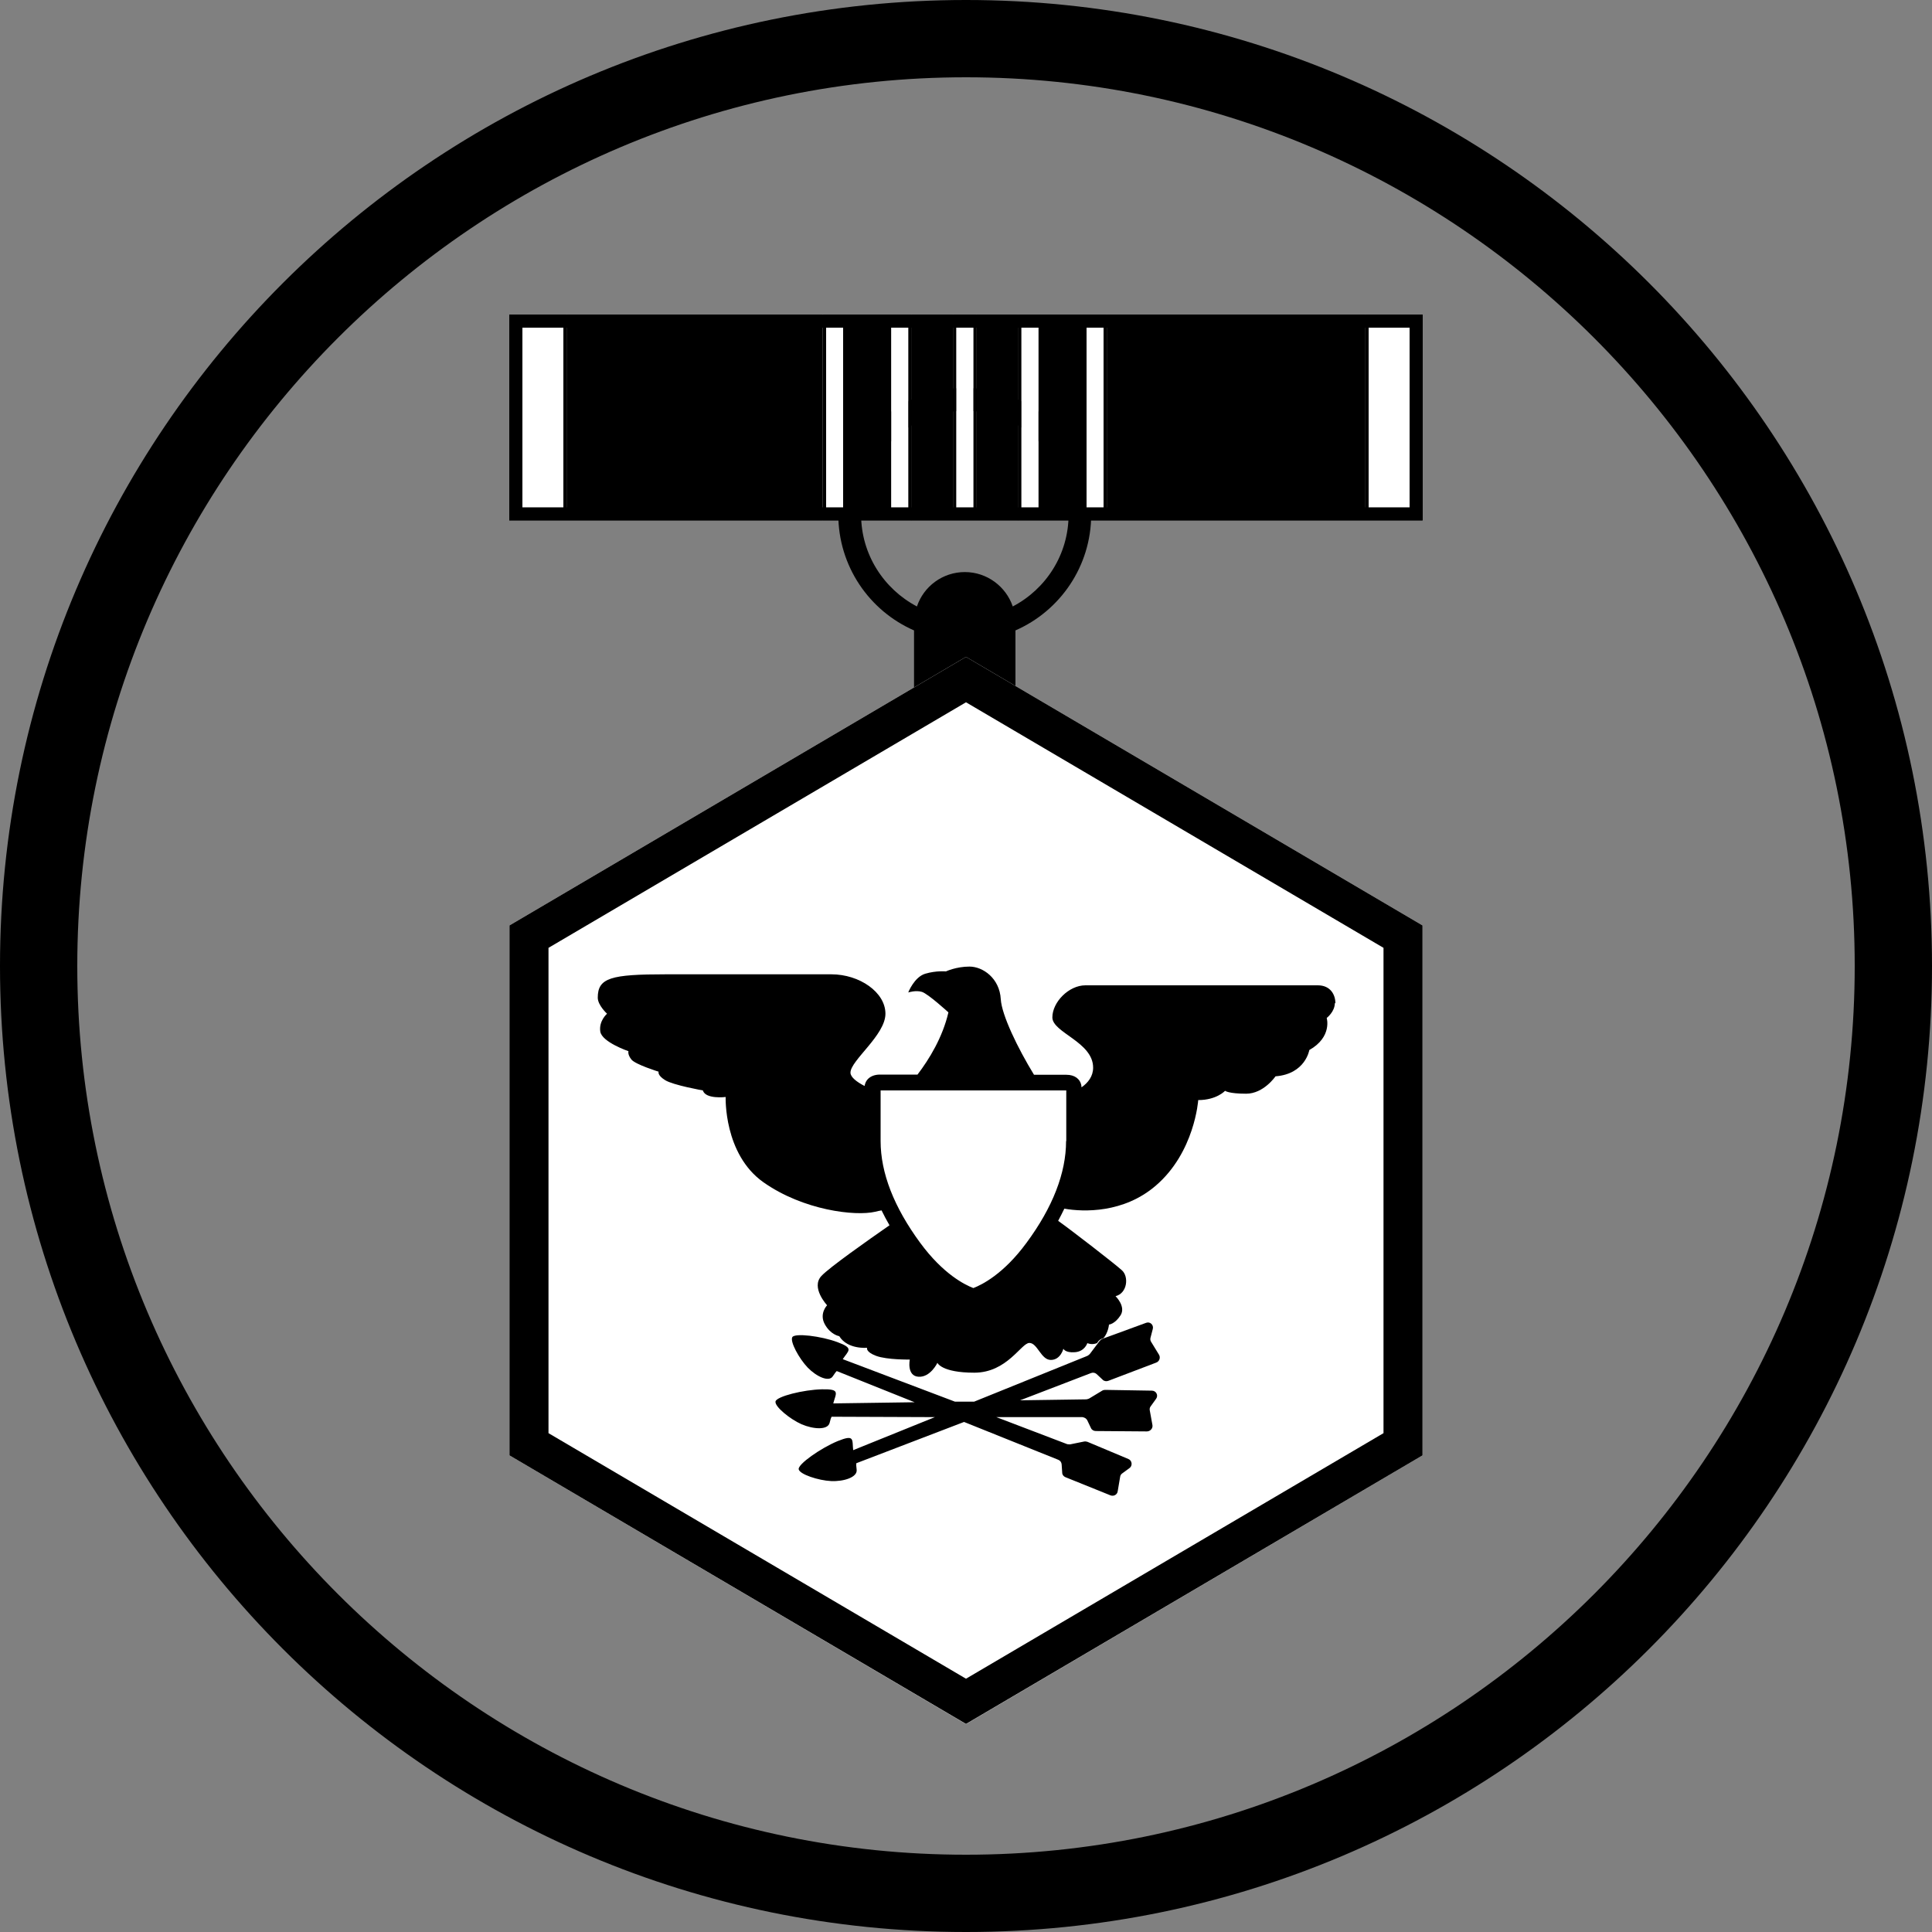
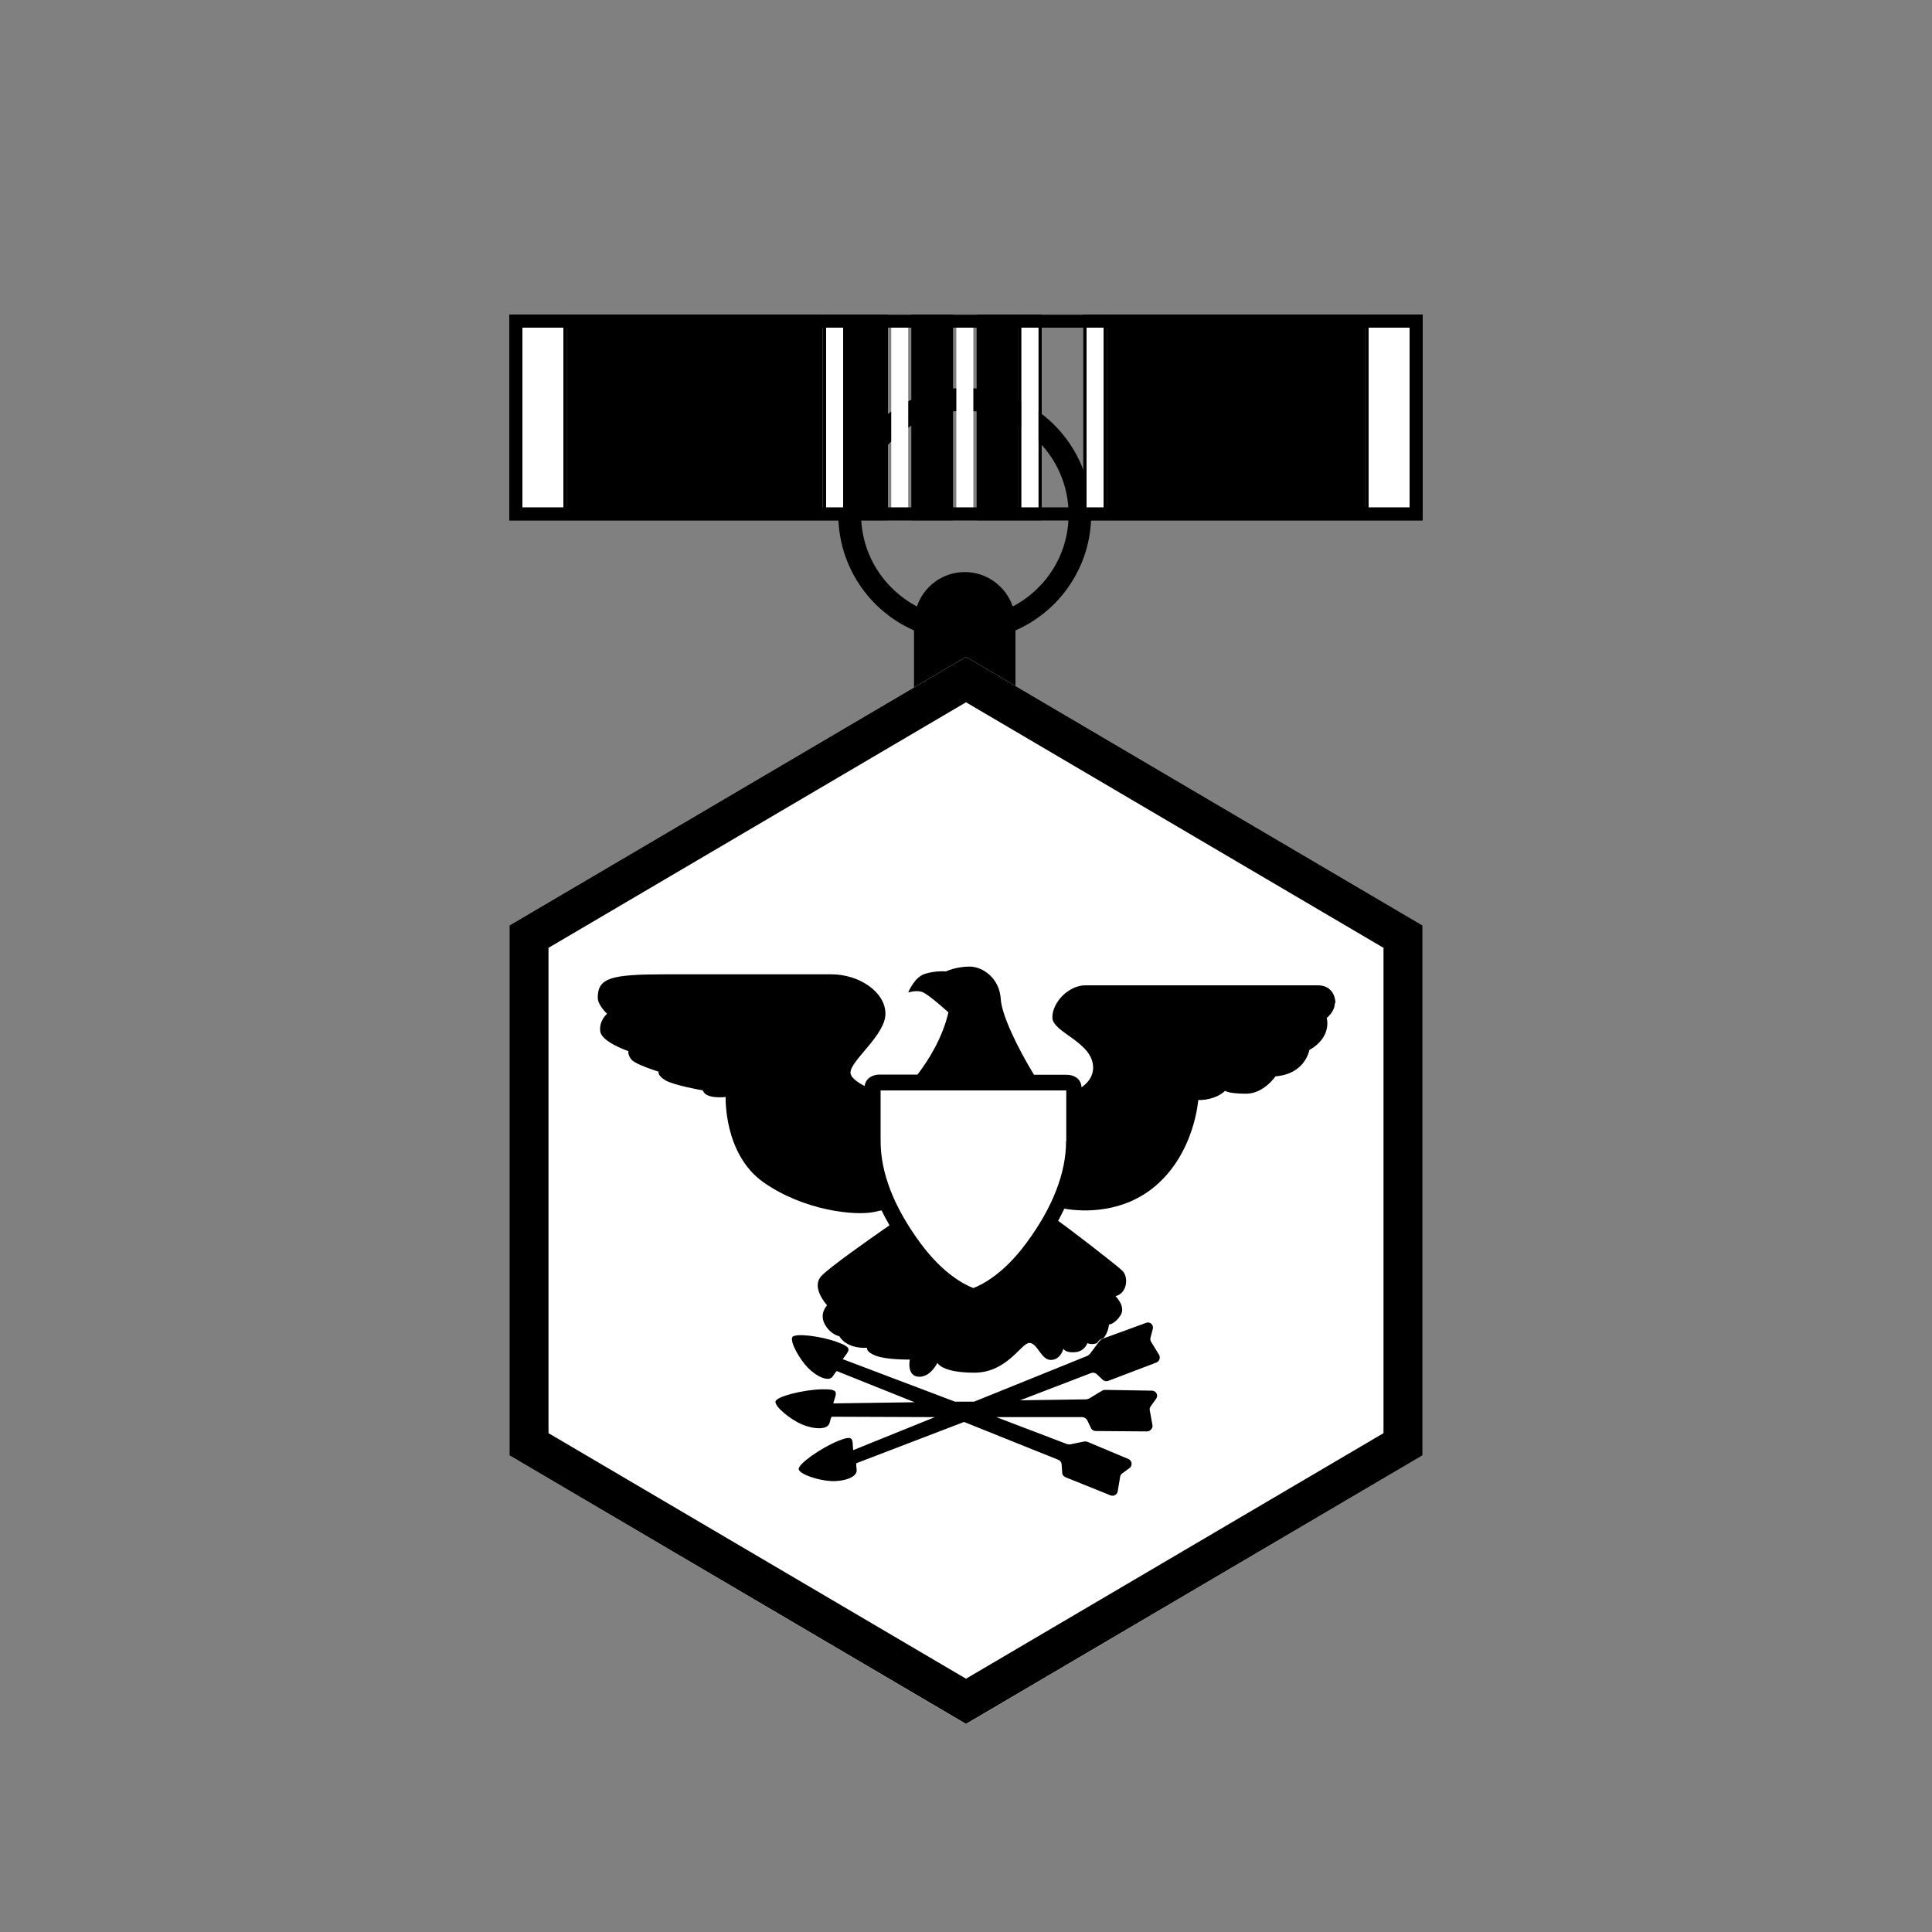
<svg xmlns="http://www.w3.org/2000/svg" id="Layer_2" viewBox="0 0 100 100">
  <rect x="0" y="0" width="100" height="100" fill="#808080" stroke="none" />
  <defs>
    <style>.cls-1{fill:#fff;}.cls-2{fill:none;}</style>
  </defs>
  <g id="Layer_1-2">
-     <path d="M50,4c25.36,0,46,20.64,46,46s-20.64,46-46,46S4,75.36,4,50,24.64,4,50,4m0-4C22.39,0,0,22.39,0,50s22.39,50,50,50,50-22.39,50-50S77.61,0,50,0h0Z" />
    <g>
      <path d="M56.49,26.63c0-3.62-2.93-6.55-6.55-6.55s-6.55,2.93-6.55,6.55c0,2.68,1.61,4.99,3.92,6v3.71h5.25v-3.71c2.31-1.01,3.92-3.32,3.92-6Zm-4.07,4.76c-.35-1.03-1.33-1.78-2.48-1.78s-2.13,.74-2.48,1.78c-1.71-.9-2.89-2.69-2.89-4.76,0-2.96,2.41-5.37,5.37-5.37s5.37,2.41,5.37,5.37c0,2.07-1.17,3.86-2.89,4.76Z" />
      <g>
        <rect x="47.17" y="16.28" width="2.16" height="10.65" />
-         <rect x="53.92" y="16.28" width="2.16" height="10.65" />
        <rect x="43.8" y="16.28" width="2.16" height="10.65" />
        <rect x="50.55" y="16.28" width="2.16" height="10.65" />
        <rect x="29.33" y="16.28" width="13.25" height="10.65" />
        <rect x="57.29" y="16.28" width="13.38" height="10.65" />
        <path d="M26.36,16.28h0v10.65h2.97v-10.65h-2.97Zm2.8,10.49h-2.63v-10.32h2.63v10.32Z" />
        <path d="M70.67,16.28v10.65h2.97v-10.65h-2.97Zm2.8,10.49h-2.63v-10.32h2.63v10.32Z" />
-         <path d="M49.33,16.28v10.65h1.22v-10.65h-1.22Zm1.05,10.49h-.88v-10.32h.88v10.32Z" />
        <path d="M52.7,16.28v10.65h1.22v-10.65h-1.22Zm1.05,10.49h-.88v-10.32h.88v10.32Z" />
        <path d="M56.07,16.28v10.65h1.22v-10.65h-1.22Zm1.05,10.49h-.88v-10.32h.88v10.32Z" />
-         <path d="M45.96,16.28v10.65h1.22v-10.65h-1.22Zm1.05,10.49h-.88v-10.32h.88v10.32Z" />
        <path d="M42.59,16.28v10.65h1.22v-10.65h-1.22Zm1.05,10.49h-.88v-10.32h.88v10.32Z" />
        <rect class="cls-1" x="26.53" y="16.45" width="2.63" height="10.32" />
        <rect class="cls-1" x="49.5" y="16.45" width=".88" height="10.32" />
        <rect class="cls-1" x="52.87" y="16.45" width=".88" height="10.32" />
        <rect class="cls-1" x="56.24" y="16.45" width=".88" height="10.32" />
        <rect class="cls-1" x="46.13" y="16.45" width=".88" height="10.32" />
        <rect class="cls-1" x="42.76" y="16.45" width=".88" height="10.32" />
        <rect class="cls-1" x="70.84" y="16.45" width="2.63" height="10.32" />
      </g>
      <g>
        <polygon class="cls-1" points="50 34 26.37 47.9 26.37 75.33 50 89.24 73.63 75.33 73.63 47.9 50 34" />
        <path d="M50,36.35l21.61,12.71v25.12l-21.61,12.71-21.61-12.71v-25.12l21.61-12.71m0-2.35l-23.63,13.9v27.43l23.63,13.9,23.63-13.9v-27.43l-23.63-13.9h0Z" />
      </g>
      <g>
        <path class="cls-2" d="M45.57,59.06c0,1.65,.69,3.43,2.05,5.27,1.19,1.62,2.31,2.17,2.75,2.34,.44-.17,1.56-.72,2.75-2.34,1.36-1.85,2.05-3.62,2.05-5.27v-2.62h-9.61v2.62Z" />
        <path d="M69.12,51.93c0-.45-.26-.93-.91-.93h-12.03c-.86,0-1.71,.87-1.71,1.66s2.11,1.27,2.11,2.6c0,.45-.26,.78-.6,1.02-.01-.34-.25-.59-.63-.64-.05,0-.11-.01-.16-.01h-1.67c-.85-1.39-1.67-3.09-1.72-3.91-.06-1.09-.93-1.69-1.62-1.69s-1.22,.25-1.22,.25c0,0-.5-.05-1.07,.12-.57,.17-.88,.97-.88,.97,0,0,.39-.13,.71-.03s1.37,1.06,1.37,1.06c-.3,1.29-.99,2.42-1.6,3.22h-1.95c-.28,0-.52,.1-.66,.28-.07,.09-.11,.2-.13,.31-.41-.21-.73-.46-.73-.69,0-.63,1.81-1.94,1.81-3.05s-1.34-2.04-2.8-2.04h-8.56c-2.85,0-3.53,.18-3.53,1.21,0,.39,.48,.83,.48,.83,0,0-.43,.37-.35,.92,.08,.55,1.46,1.02,1.46,1.02,0,0-.06,.16,.15,.43,.21,.26,1.41,.63,1.41,.63,0,0-.08,.18,.34,.44,.42,.26,1.95,.53,1.95,.53,.14,.47,1.18,.34,1.18,.34,0,0-.11,2.95,1.95,4.41,2.07,1.46,4.76,1.77,5.79,1.53,.11-.03,.22-.05,.33-.07,.12,.25,.26,.51,.41,.77-1.15,.8-3.11,2.18-3.52,2.62-.57,.6,.29,1.52,.29,1.52,0,0-.42,.43-.12,.98s.75,.62,.75,.62c.43,.7,1.44,.6,1.44,.6,0,0-.09,.21,.47,.42,.57,.21,1.74,.19,1.74,.19,0,0-.17,.85,.45,.89,.62,.04,.98-.72,.98-.72,0,0,.21,.51,1.91,.51s2.43-1.54,2.85-1.54,.6,.88,1.11,.88,.65-.58,.65-.58c0,0,.09,.22,.6,.18,.51-.04,.64-.47,.64-.47,0,0,.22,.11,.5,0l.08-.11s.08-.08,.13-.1l.13-.05c.25-.3,.28-.7,.28-.7,0,0,.3-.02,.6-.48,.29-.46-.26-.99-.26-.99,.61-.15,.7-1.01,.33-1.34-.36-.33-2.61-2.07-3.3-2.56,0,0,0,0,0,0,.11-.21,.22-.42,.32-.63,0,0,0,0,0,0,1.01,.18,3.07,.23,4.72-1.18,2.03-1.73,2.21-4.44,2.21-4.44,.95,0,1.39-.48,1.39-.48,0,0,.18,.15,1.09,.15s1.52-.9,1.52-.9c1.55-.12,1.75-1.36,1.75-1.36,1.2-.68,.9-1.66,.9-1.66,0,0,.42-.32,.42-.77Zm-13.94,7.13c0,1.65-.69,3.43-2.05,5.27-1.19,1.62-2.31,2.17-2.75,2.34-.44-.17-1.56-.72-2.75-2.34-1.36-1.85-2.05-3.62-2.05-5.27v-2.62h9.61v2.62Z" />
        <path d="M56.89,69.44l-.08,.11-.4,.53s-.08,.08-.13,.1l-5.86,2.37h-.99s-5.81-2.2-5.81-2.2c.3-.45,.59-.56-.27-.88-.86-.32-2.21-.48-2.34-.26-.13,.23,.35,1.11,.8,1.58,.45,.46,1.1,.77,1.3,.44,.21-.32,.21-.26,.21-.26l4.02,1.61-4.21,.06c.14-.54,.38-.75-.58-.73-.96,.02-2.36,.37-2.41,.63s.74,.91,1.35,1.18c.61,.26,1.35,.31,1.45-.07,.09-.38,.12-.32,.12-.32l5.33,.02-4.23,1.71c-.06-.55,.09-.83-.8-.47-.89,.37-2.07,1.2-2.02,1.46,.05,.26,1.02,.58,1.68,.61s1.37-.2,1.32-.59c-.05-.39,0-.34,0-.34l5.56-2.13,4.88,1.96c.1,.04,.16,.13,.17,.23l.03,.44c0,.1,.07,.19,.17,.23l2.33,.94c.16,.06,.34-.03,.37-.2l.13-.77c.01-.07,.05-.13,.11-.17l.37-.27c.17-.12,.14-.39-.05-.47l-2.12-.89s-.1-.03-.16-.02l-.74,.15s-.1,0-.15-.01l-3.67-1.4h4.46c.11,.02,.2,.07,.25,.17l.19,.4c.04,.09,.14,.15,.25,.15l2.64,.02c.18,0,.32-.16,.29-.33l-.14-.77c-.01-.07,0-.14,.05-.2l.28-.39c.13-.18,0-.42-.22-.42l-2.41-.04c-.06,0-.11,.01-.16,.04l-.68,.41s-.1,.04-.15,.04l-3.42,.05,3.67-1.41c.1-.04,.21-.02,.29,.05l.32,.3c.07,.07,.19,.09,.29,.05l2.47-.94c.17-.06,.24-.26,.15-.41l-.41-.67c-.04-.06-.05-.14-.03-.21l.12-.46c.05-.21-.15-.39-.35-.31l-2.13,.78-.13,.05c-.05,.02-.1,.05-.13,.1Z" />
      </g>
      <path d="M72.96,16.96v9.3H27.04v-9.3h45.92m.67-.67H26.36v10.65h47.27v-10.65h0Z" />
    </g>
  </g>
</svg>